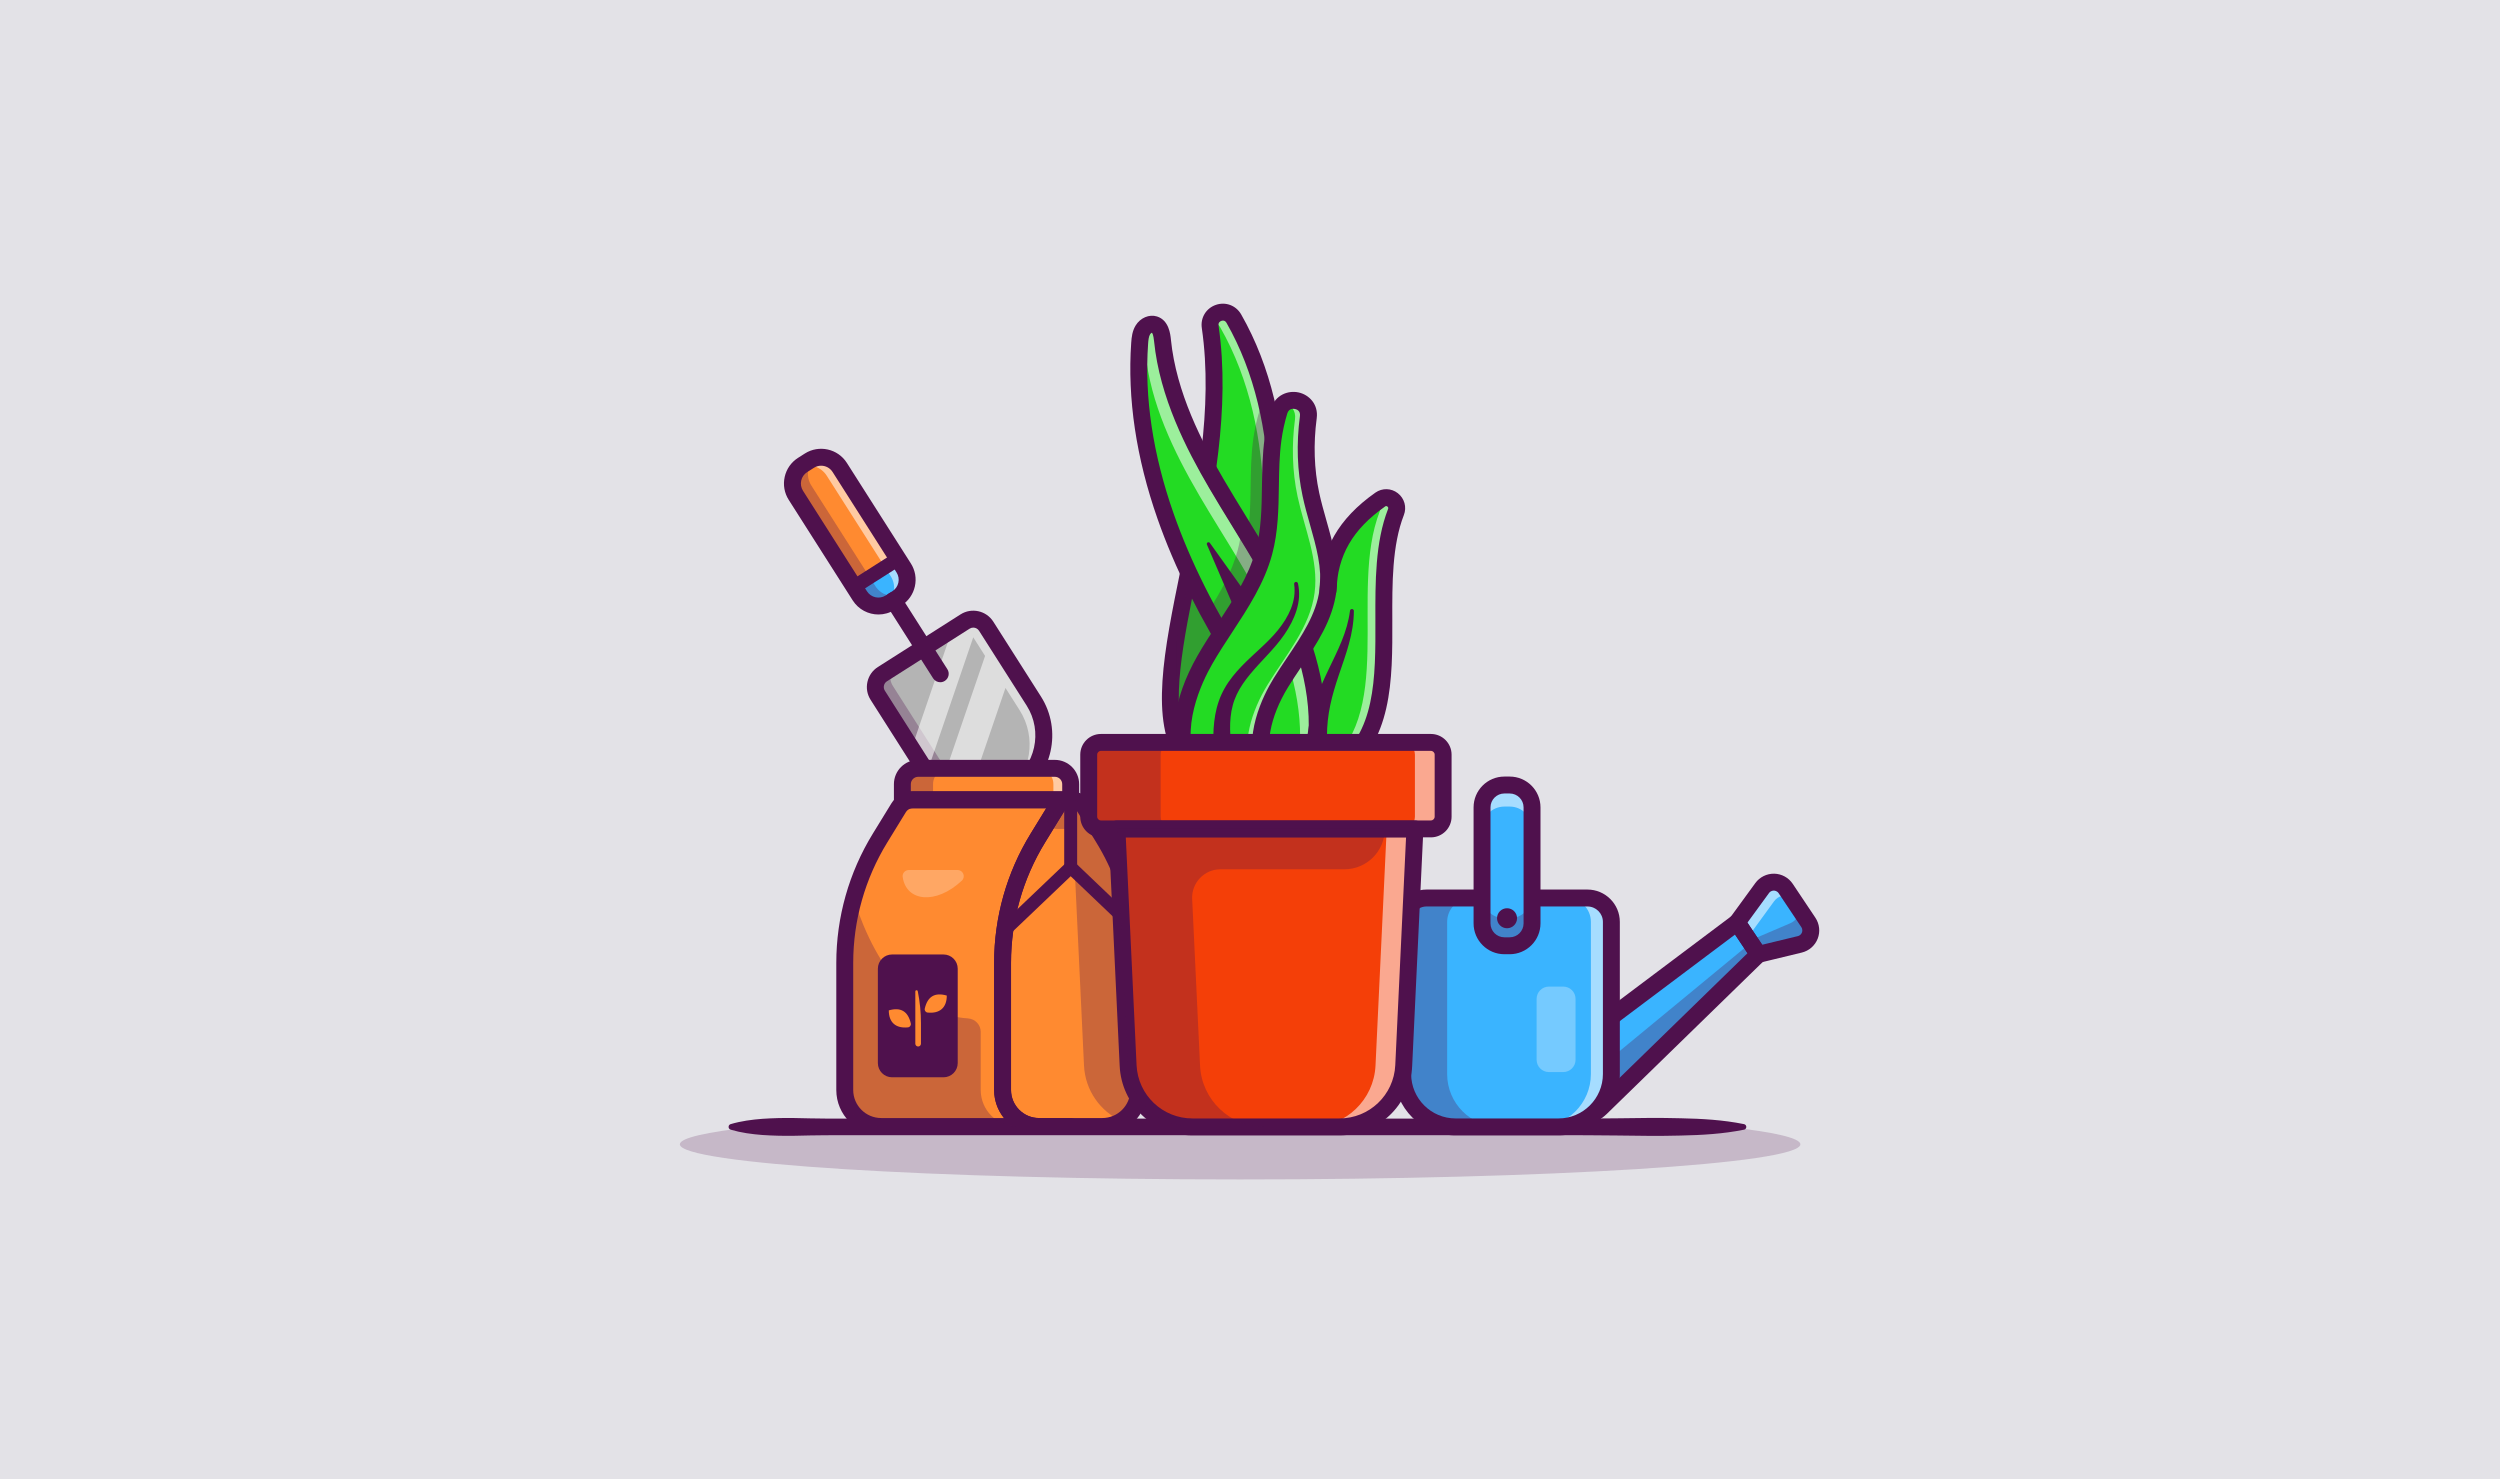
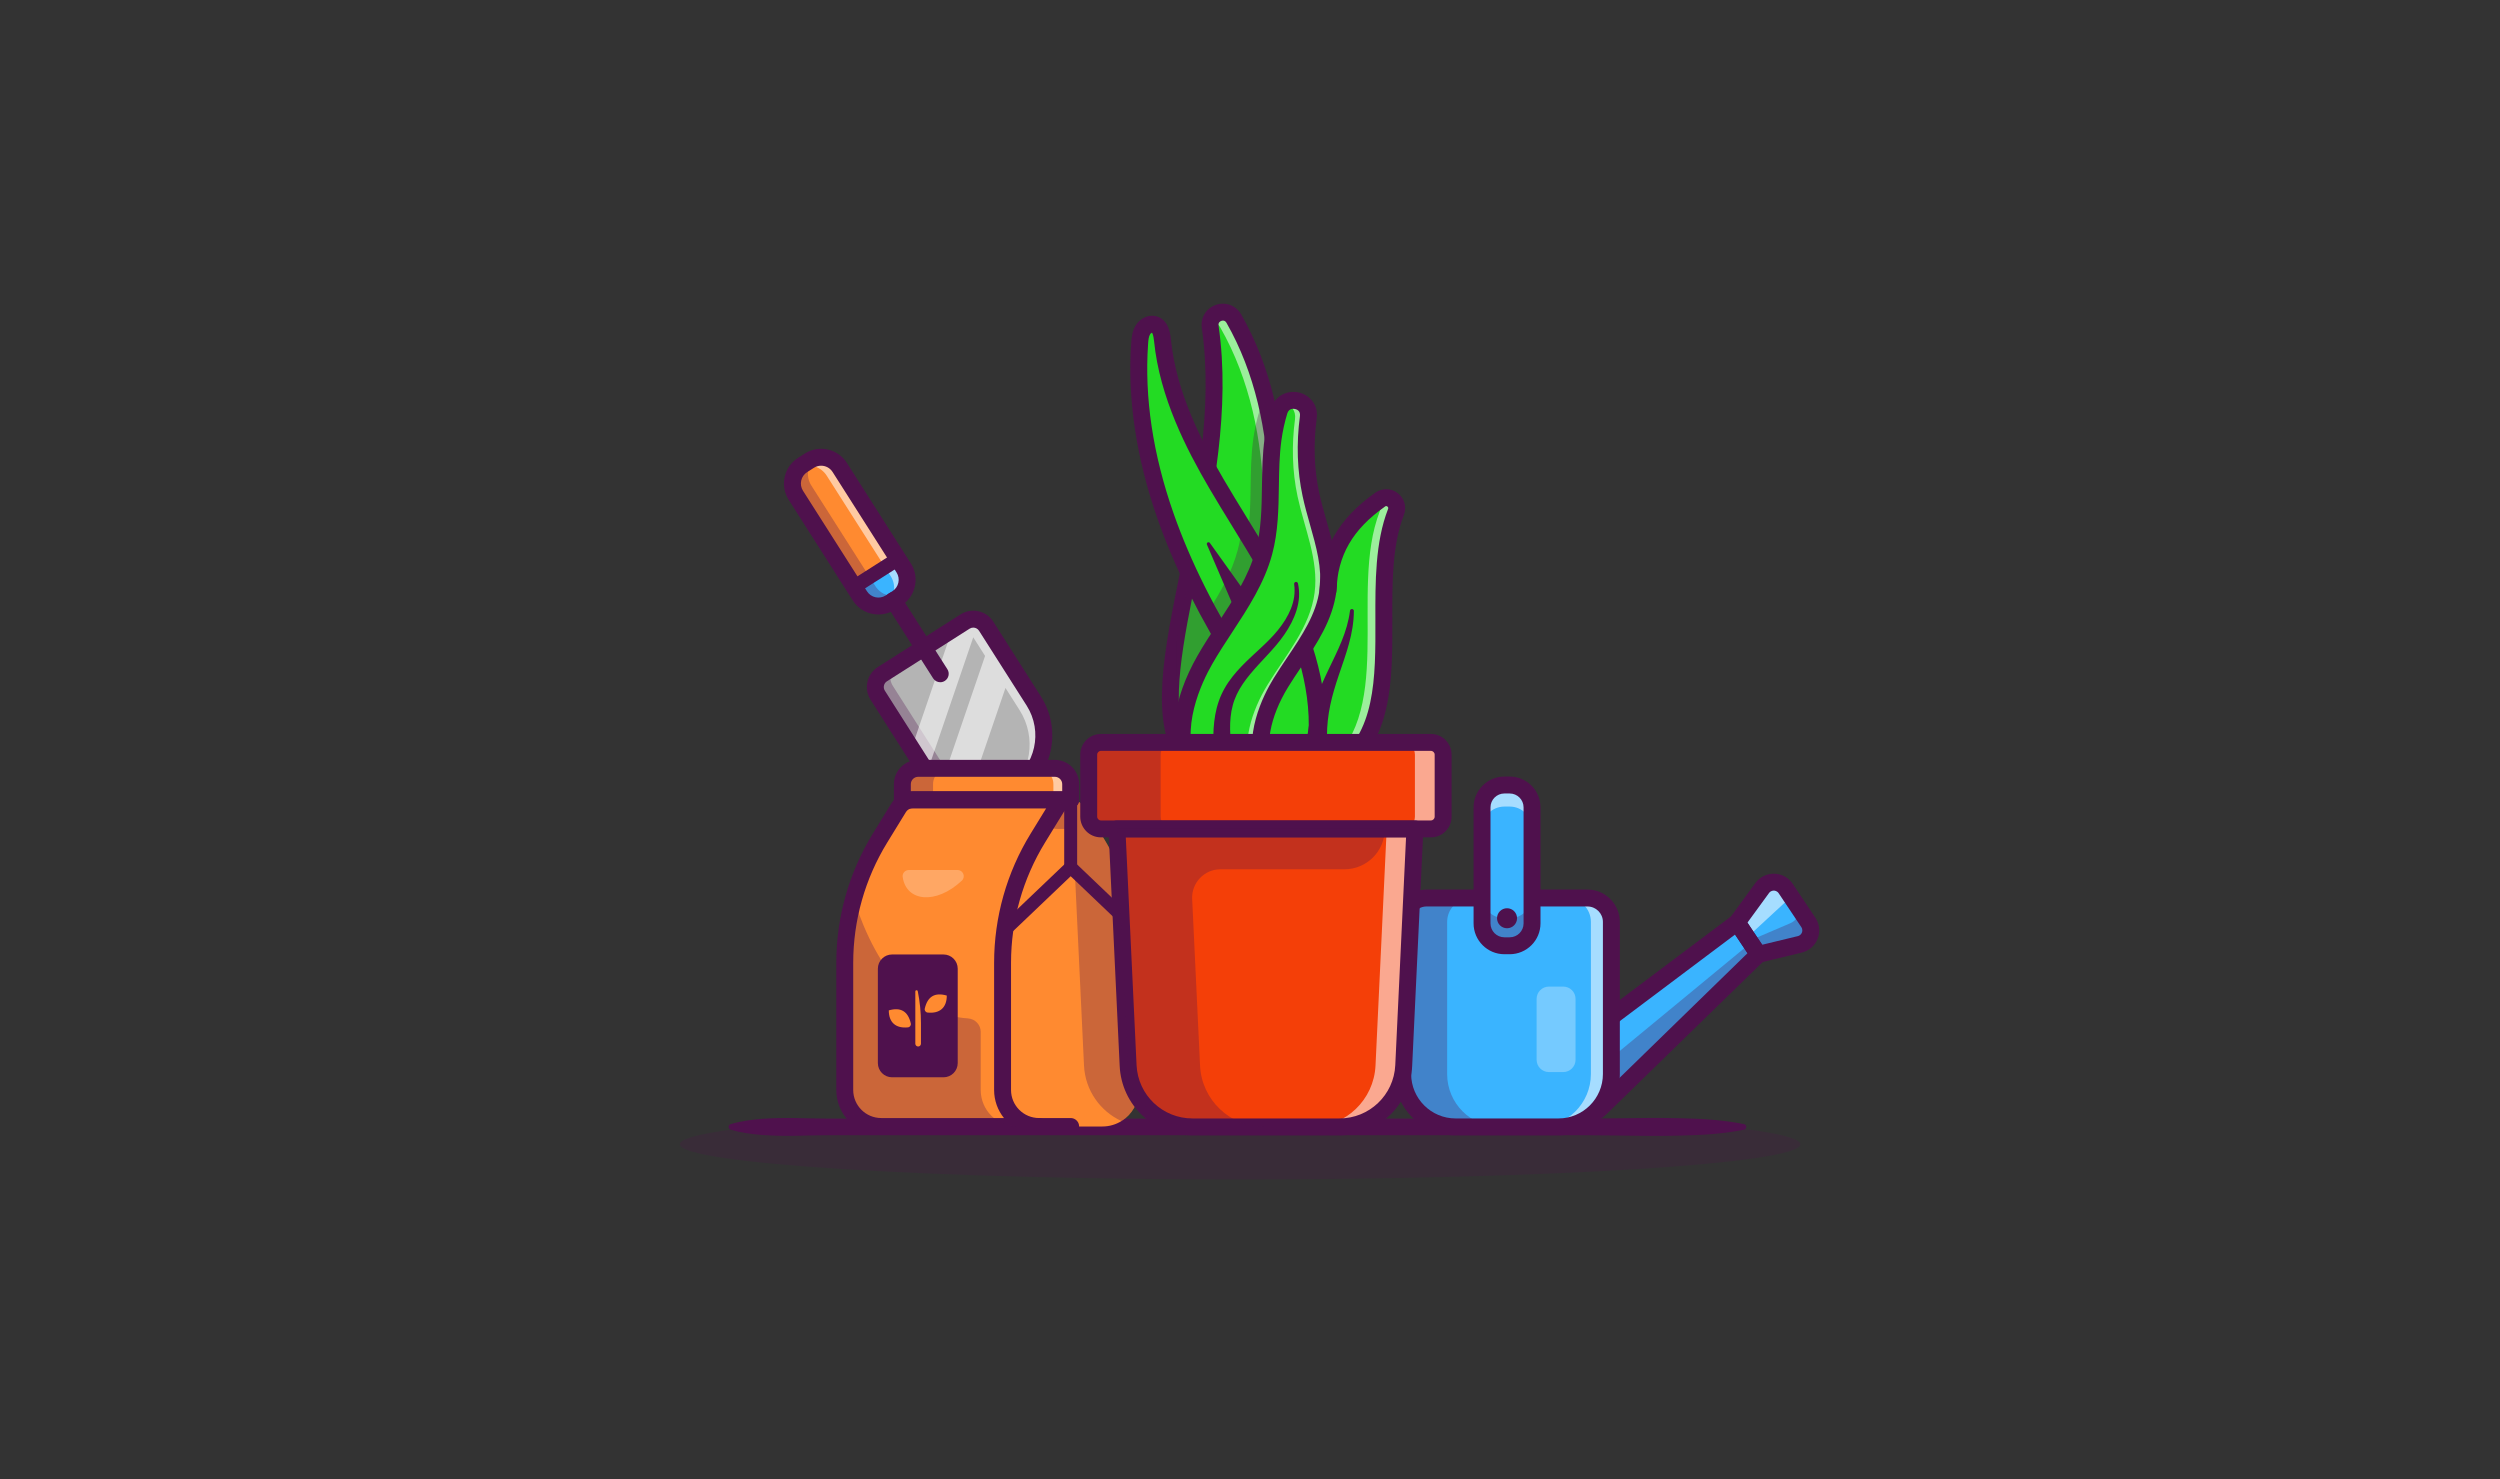
<svg xmlns="http://www.w3.org/2000/svg" width="1276" height="755" viewBox="0 0 1276 755" fill="none">
  <rect x="0" y="0" width="1276" height="755" fill="#333333" stroke="none" />
  <g clip-path="url(#clip0_3110_2689)">
-     <path d="M1276 0H0V755H1276V0Z" fill="#E3E2E7" />
    <path d="M503.344 319.609L527.647 357.792C537.377 373.079 532.861 393.363 517.586 403.086L517.574 403.093C517.127 403.378 516.683 403.643 516.232 403.897C516.15 403.95 516.079 403.995 516.001 404.028C515.746 404.174 515.503 404.312 515.253 404.438C514.771 404.695 514.274 404.928 513.789 405.155C507.42 408.149 500.449 408.896 493.872 407.637C488.88 406.71 484.111 404.599 479.999 401.441C477.423 399.473 475.103 397.077 473.152 394.298C472.859 393.888 472.57 393.46 472.292 393.025L447.99 354.842C445.681 351.214 446.739 346.403 450.379 344.087L492.577 317.228C494.804 315.811 497.456 315.662 499.717 316.589C499.894 316.659 500.078 316.74 500.25 316.829C500.396 316.902 500.549 316.986 500.702 317.071C501.116 317.304 501.516 317.596 501.881 317.909C502.026 318.033 502.178 318.167 502.306 318.317C502.698 318.697 503.045 319.138 503.344 319.609Z" fill="#B4B4B4" />
    <g opacity="0.3">
      <path d="M521.23 400.386C520.094 401.358 518.882 402.261 517.587 403.086L517.575 403.094C502.299 412.816 482.023 408.312 472.293 393.025L447.991 354.842C445.682 351.215 446.74 346.404 450.38 344.087L458.035 339.215C454.396 341.531 453.337 346.342 455.646 349.969L479.949 388.152C488.854 402.144 506.584 407.094 521.23 400.386Z" fill="#4F114D" />
    </g>
    <g opacity="0.55">
      <path d="M503.344 319.61L527.647 357.792C537.377 373.08 532.861 393.363 517.586 403.086L517.574 403.093C517.127 403.378 516.683 403.644 516.232 403.898C516.15 403.95 516.079 403.995 516.001 404.028C515.746 404.174 515.503 404.312 515.253 404.438C514.771 404.695 514.274 404.929 513.789 405.155C526.244 394.745 529.331 376.48 520.38 362.418L513.191 351.123L493.872 407.638C488.88 406.711 484.111 404.6 479.999 401.441L502.787 334.776L496.745 325.283L473.153 394.298C472.859 393.888 472.57 393.46 472.293 393.025L465.276 382.001L485.958 321.491L485.982 321.426L492.578 317.228C494.804 315.811 497.456 315.662 499.718 316.589C499.894 316.659 500.078 316.74 500.251 316.829C500.397 316.902 500.55 316.986 500.703 317.071C501.116 317.304 501.517 317.596 501.882 317.909C502.026 318.033 502.178 318.167 502.307 318.317C502.698 318.697 503.044 319.138 503.344 319.61Z" fill="white" />
    </g>
    <g opacity="0.55">
      <path d="M485.983 321.427L485.958 321.492C485.743 321.596 485.535 321.712 485.323 321.846L485.983 321.427Z" fill="white" />
    </g>
    <path d="M500.024 412.529C487.743 412.529 475.712 406.453 468.643 395.347L444.344 357.168C442.606 354.439 442.036 351.196 442.738 348.037C443.44 344.879 445.33 342.182 448.059 340.445L490.261 313.584C495.897 309.996 503.398 311.665 506.984 317.298L531.285 355.477C542.276 372.748 537.169 395.74 519.899 406.732C513.735 410.656 506.84 412.529 500.024 412.529ZM496.76 320.327C496.122 320.327 495.476 320.502 494.899 320.87L452.696 347.731C451.913 348.23 451.37 349.004 451.169 349.91C450.968 350.817 451.132 351.748 451.63 352.531L475.93 390.709C484.365 403.961 502.008 407.882 515.261 399.447C528.514 391.012 532.433 373.368 523.998 360.115L499.698 321.936C499.036 320.896 497.91 320.327 496.76 320.327Z" fill="#4F114D" />
    <path d="M428.595 238.57L461.256 289.884C464.585 295.114 463.036 302.04 457.806 305.369L454.356 307.565C449.126 310.893 442.207 309.356 438.879 304.127L406.218 252.812C402.89 247.583 404.419 240.652 409.648 237.324L413.099 235.127C418.328 231.799 425.267 233.341 428.595 238.57Z" fill="#FF8A30" />
    <path d="M458.333 285.291L461.257 289.884C464.585 295.113 463.036 302.04 457.807 305.369L454.356 307.565C449.127 310.893 442.208 309.356 438.88 304.127L435.956 299.534L458.333 285.291Z" fill="#3AB4FF" />
    <g opacity="0.3">
      <path d="M459.856 303.701C459.254 304.315 458.572 304.882 457.807 305.369L454.356 307.565C449.126 310.894 442.207 309.357 438.879 304.127L406.218 252.813C402.89 247.584 404.419 240.652 409.648 237.324L413.099 235.128C413.865 234.64 414.667 234.262 415.478 233.978C411.97 237.617 411.256 243.334 414.097 247.798L446.758 299.113C449.599 303.576 455.073 305.338 459.856 303.701Z" fill="#4F114D" />
    </g>
    <g opacity="0.55">
      <path d="M428.595 238.57L461.256 289.884C464.584 295.114 463.035 302.04 457.806 305.369L454.356 307.565C453.814 307.91 453.254 308.2 452.695 308.44C456.671 304.833 457.608 298.792 454.625 294.105L421.964 242.79C418.981 238.103 413.103 236.382 408.152 238.458C408.606 238.053 409.106 237.669 409.648 237.324L413.099 235.127C418.328 231.799 425.267 233.341 428.595 238.57Z" fill="white" />
    </g>
    <path d="M448.362 313.639C443.223 313.639 438.188 311.096 435.23 306.449L402.566 255.13C400.338 251.629 399.606 247.47 400.506 243.419C401.406 239.368 403.83 235.91 407.33 233.682L410.782 231.485C418.008 226.887 427.63 229.023 432.229 236.249L464.893 287.569C467.122 291.069 467.854 295.228 466.953 299.28C466.054 303.33 463.63 306.789 460.129 309.017L456.678 311.213C454.098 312.855 451.214 313.639 448.362 313.639ZM419.112 237.694C417.845 237.694 416.565 238.042 415.419 238.771L411.968 240.968C410.413 241.957 409.337 243.493 408.937 245.292C408.537 247.091 408.863 248.937 409.852 250.492L442.516 301.811C444.559 305.022 448.832 305.969 452.04 303.928L455.492 301.731C457.047 300.741 458.123 299.206 458.522 297.407C458.922 295.608 458.597 293.761 457.608 292.207L424.943 240.887C423.63 238.823 421.394 237.694 419.112 237.694Z" fill="#4F114D" />
    <path d="M435.954 303.17C434.753 303.17 433.579 302.576 432.885 301.488C431.809 299.796 432.307 297.551 434 296.474L456.377 282.231C458.07 281.153 460.313 281.653 461.392 283.345C462.468 285.037 461.969 287.282 460.277 288.359L437.9 302.602C437.295 302.986 436.621 303.17 435.954 303.17Z" fill="#4F114D" />
    <path d="M479.908 348.214C478.481 348.214 477.084 347.507 476.261 346.214L452.442 308.79C451.162 306.778 451.755 304.109 453.767 302.829C455.778 301.549 458.448 302.141 459.729 304.154L483.547 341.577C484.827 343.589 484.235 346.258 482.223 347.538C481.504 347.996 480.701 348.214 479.908 348.214Z" fill="#4F114D" />
    <path d="M890.162 576.587C879.386 578.771 868.61 579.351 857.834 579.583C847.059 579.887 836.282 579.725 825.507 579.56C814.731 579.383 803.955 579.423 793.179 579.418H760.852H631.542H502.232H437.577L421.413 579.423C416.025 579.42 410.637 579.615 405.249 579.704C399.862 579.796 394.474 579.654 389.086 579.298C383.698 578.878 378.31 578.178 372.922 576.587C372.14 576.357 371.693 575.536 371.924 574.754C372.07 574.259 372.462 573.895 372.922 573.756C378.31 572.166 383.698 571.465 389.086 571.045C394.474 570.689 399.862 570.547 405.249 570.639C410.637 570.728 416.025 570.923 421.413 570.92L437.577 570.925H502.232H631.542H760.852H793.179C803.955 570.921 814.731 570.96 825.507 570.784C836.282 570.618 847.059 570.457 857.834 570.761C868.61 570.993 879.386 571.572 890.162 573.756C890.943 573.915 891.449 574.677 891.29 575.459C891.172 576.045 890.712 576.475 890.162 576.587Z" fill="#4F114D" />
    <path d="M897.513 487.101L817.022 565.519C810.858 571.606 800.675 570.572 795.861 563.37L785.002 547.124L886.621 470.807L897.513 487.101Z" fill="#3AB4FF" />
    <g opacity="0.3">
      <path d="M897.512 487.098L817.025 565.522C810.856 571.601 800.672 570.569 795.857 563.369L784.996 547.128L804.621 532.395L805.043 533.16C809.248 540.726 819.31 542.601 825.955 537.043L893.596 481.24L897.512 487.098Z" fill="#4F114D" />
    </g>
    <path d="M918.627 481.99L897.513 487.101L886.621 470.806L899.418 453.251C902.414 449.141 908.586 449.266 911.413 453.495L922.989 470.813C925.815 475.042 923.571 480.793 918.627 481.99Z" fill="#3AB4FF" />
    <g opacity="0.3">
      <path d="M918.624 481.994L897.512 487.097L889.402 474.972L893.896 479.731L913.865 471.177C916.949 469.857 918.546 466.773 918.269 463.767L922.984 470.811C925.813 475.038 923.572 480.796 918.624 481.994Z" fill="#4F114D" />
    </g>
    <g opacity="0.55">
-       <path d="M914.297 457.595C911.302 456.32 907.607 457.118 905.488 460.014L892.697 477.576L899.431 487.66L898.222 487.949L887.327 471.662L900.13 454.101C903.125 449.996 909.293 450.118 912.122 454.345L914.297 457.595Z" fill="white" />
+       <path d="M914.297 457.595L892.697 477.576L899.431 487.66L898.222 487.949L887.327 471.662L900.13 454.101C903.125 449.996 909.293 450.118 912.122 454.345L914.297 457.595Z" fill="white" />
    </g>
    <path d="M807.347 573.818C806.734 573.818 806.117 573.787 805.499 573.724C800.106 573.177 795.284 570.278 792.271 565.771L781.411 549.524C780.137 547.618 780.575 545.048 782.408 543.672L884.027 467.354C884.975 466.642 886.174 466.353 887.346 466.55C888.515 466.749 889.551 467.421 890.21 468.407L901.102 484.702C902.258 486.433 902.016 488.743 900.526 490.195L820.035 568.612C816.638 571.967 812.089 573.818 807.347 573.818ZM790.863 548.122L799.451 560.971C801.027 563.329 803.55 564.845 806.371 565.132C809.196 565.424 811.969 564.44 813.987 562.446L891.926 486.516L885.565 476.999L790.863 548.122Z" fill="#4F114D" />
    <path d="M897.513 491.421C896.093 491.421 894.736 490.719 893.923 489.502L883.031 473.207C882.025 471.701 882.064 469.727 883.131 468.263L895.928 450.708C898.166 447.638 901.773 445.865 905.567 445.929C909.365 446.007 912.892 447.939 915.002 451.096L926.578 468.414C928.689 471.572 929.125 475.57 927.745 479.108C926.364 482.647 923.336 485.294 919.644 486.188C919.644 486.188 919.644 486.188 919.643 486.188L898.528 491.299C898.191 491.381 897.85 491.421 897.513 491.421ZM891.886 470.914L899.427 482.195L917.612 477.794C918.983 477.462 919.528 476.408 919.699 475.969C919.87 475.531 920.182 474.387 919.399 473.214L907.823 455.896C907.039 454.723 905.861 454.573 905.391 454.564C904.904 454.565 903.737 454.655 902.907 455.795L891.886 470.914Z" fill="#4F114D" />
    <path d="M795.447 575.171H742.935C728.026 575.171 715.939 563.085 715.939 548.176V470.547C715.939 463.807 721.403 458.344 728.143 458.344H810.239C816.979 458.344 822.442 463.807 822.442 470.547V548.176C822.442 563.085 810.356 575.171 795.447 575.171Z" fill="#3AB4FF" />
    <g opacity="0.3">
      <path d="M765.614 575.173H745.278C730.368 575.173 718.275 563.081 718.275 548.181V470.545C718.275 463.811 723.745 458.342 730.479 458.342H750.825C744.08 458.342 738.622 463.811 738.622 470.545V548.181C738.622 563.081 750.703 575.173 765.614 575.173Z" fill="#4F114D" />
    </g>
    <g opacity="0.55">
      <path d="M820.126 470.545V548.181C820.126 563.081 808.044 575.173 793.134 575.173H785.002C799.912 575.173 811.994 563.081 811.994 548.181V470.545C811.994 463.811 806.535 458.342 799.79 458.342H807.922C814.667 458.342 820.126 463.811 820.126 470.545Z" fill="white" />
    </g>
    <path d="M795.447 579.49H742.935C725.669 579.49 711.622 565.443 711.622 548.176V470.547C711.622 461.437 719.033 454.026 728.143 454.026H810.239C819.35 454.026 826.76 461.437 826.76 470.547V548.176C826.76 565.443 812.714 579.49 795.447 579.49ZM728.143 462.662C723.795 462.662 720.258 466.199 720.258 470.547V548.176C720.258 560.681 730.431 570.854 742.935 570.854H795.447C807.952 570.854 818.125 560.681 818.125 548.176V470.547C818.125 466.199 814.587 462.662 810.239 462.662H728.143Z" fill="#4F114D" />
    <path d="M770.543 482.717H767.84C761.54 482.717 756.434 477.611 756.434 471.311V412.081C756.434 405.782 761.54 400.675 767.84 400.675H770.543C776.843 400.675 781.95 405.782 781.95 412.081V471.311C781.95 477.611 776.843 482.717 770.543 482.717Z" fill="#3AB4FF" />
    <g opacity="0.3">
      <path d="M781.946 457.266V471.311C781.946 477.612 776.843 482.715 770.541 482.715H767.846C761.544 482.715 756.43 477.612 756.43 471.311V457.266C756.43 463.567 761.544 468.67 767.846 468.67H770.541C776.843 468.67 781.946 463.567 781.946 457.266Z" fill="#4F114D" />
    </g>
    <g opacity="0.55">
      <path d="M781.946 414.474V423.072C781.946 416.771 776.843 411.667 770.541 411.667H767.846C761.544 411.667 756.43 416.771 756.43 423.072V414.474C756.43 408.173 761.544 403.069 767.846 403.069H770.541C776.843 403.069 781.946 408.173 781.946 414.474Z" fill="white" />
    </g>
    <path d="M770.543 487.035H767.84C759.169 487.035 752.115 479.982 752.115 471.311V412.081C752.115 403.411 759.169 396.356 767.84 396.356H770.543C779.214 396.356 786.267 403.411 786.267 412.081V471.311C786.267 479.982 779.214 487.035 770.543 487.035ZM767.84 404.993C763.932 404.993 760.751 408.173 760.751 412.082V471.312C760.751 475.22 763.932 478.4 767.84 478.4H770.543C774.452 478.4 777.632 475.22 777.632 471.312V412.082C777.632 408.173 774.452 404.993 770.543 404.993H767.84Z" fill="#4F114D" />
    <path d="M769.191 473.781C766.37 473.781 764.083 471.494 764.083 468.673C764.083 465.852 766.37 463.564 769.191 463.564C772.012 463.564 774.299 465.851 774.299 468.673C774.299 471.494 772.012 473.781 769.191 473.781Z" fill="#4F114D" />
    <g opacity="0.3">
      <path d="M790.566 547.181H797.885C801.354 547.181 804.166 544.369 804.166 540.9V509.837C804.166 506.368 801.353 503.556 797.885 503.556H790.566C787.097 503.556 784.285 506.368 784.285 509.837V540.9C784.285 544.369 787.097 547.181 790.566 547.181Z" fill="white" />
    </g>
    <path d="M581.231 491.451V556.344C581.231 563.029 577.702 568.907 572.402 572.187C569.553 573.946 566.205 574.968 562.619 574.968H530.343C520.061 574.968 511.708 566.615 511.708 556.344V491.451C511.708 468.958 517.95 446.907 529.73 427.727L534.258 420.35L539.206 412.304C540.875 409.58 543.678 408.229 546.47 408.229C549.284 408.229 552.087 409.58 553.744 412.304L563.232 427.727C572.062 442.117 577.781 458.131 580.085 474.723C580.846 480.25 581.231 485.833 581.231 491.451Z" fill="#FF8A30" />
    <path d="M546.473 408.225C543.681 408.225 540.874 409.578 539.204 412.298L529.733 427.729C517.945 446.901 511.712 468.953 511.712 491.451V556.339C511.712 566.616 520.061 574.965 530.338 574.965H449.789C439.512 574.965 431.163 566.616 431.163 556.339V491.451C431.163 480.324 432.703 469.313 435.654 458.704C435.668 458.69 435.668 458.69 435.668 458.69C438.691 447.837 443.24 437.416 449.184 427.729L458.655 412.298C460.325 409.578 463.132 408.225 465.924 408.225H546.473V408.225Z" fill="#FF8A30" />
    <path d="M538.387 392.157H468.657C464.191 392.157 460.57 395.778 460.57 400.244V408.225H546.474V400.244C546.474 395.778 542.853 392.157 538.387 392.157Z" fill="#FF8A30" />
    <g opacity="0.3">
      <path d="M484.321 392.161C479.859 392.161 476.231 395.774 476.231 400.251V408.225H460.57V400.251C460.57 395.774 464.198 392.161 468.66 392.161H484.321Z" fill="#4F114D" />
    </g>
    <g opacity="0.55">
      <path d="M546.474 400.251V408.225H537.65V400.251C537.65 395.774 534.037 392.161 529.575 392.161H538.385C542.846 392.161 546.474 395.774 546.474 400.251Z" fill="white" />
    </g>
-     <path d="M562.624 579.283H530.339C517.687 579.283 507.395 568.991 507.395 556.339V491.451C507.395 468.139 513.847 445.322 526.056 425.467L535.525 410.039C537.882 406.199 541.975 403.906 546.474 403.906C550.994 403.906 555.091 406.205 557.432 410.054L566.907 425.467C576.081 440.409 581.953 456.781 584.361 474.132C585.153 479.866 585.553 485.693 585.553 491.451V556.339C585.554 568.991 575.268 579.283 562.624 579.283ZM546.474 412.543C545.767 412.543 544.001 412.739 542.885 414.558L533.414 429.988C522.041 448.484 516.03 469.738 516.03 491.451V556.339C516.03 564.229 522.449 570.647 530.339 570.647H562.624C570.505 570.647 576.918 564.229 576.918 556.339V491.451C576.918 486.086 576.544 480.658 575.806 475.316C573.564 459.157 568.094 443.906 559.549 429.988L550.064 414.56C548.956 412.738 547.184 412.543 546.474 412.543Z" fill="#4F114D" />
    <path d="M512.873 478.026C512.001 478.026 511.131 477.683 510.481 477.002C509.222 475.682 509.272 473.592 510.592 472.332L544.199 440.279C545.476 439.062 547.482 439.062 548.759 440.279L582.366 472.332C583.685 473.592 583.735 475.682 582.476 477.002C581.216 478.32 579.126 478.371 577.805 477.113L546.479 447.234L515.152 477.113C514.512 477.722 513.691 478.026 512.873 478.026Z" fill="#4F114D" />
    <path d="M546.473 579.282H530.338C527.953 579.282 526.021 577.35 526.021 574.964C526.021 572.579 527.953 570.646 530.338 570.646H546.473C548.859 570.646 550.791 572.579 550.791 574.964C550.791 577.35 548.859 579.282 546.473 579.282Z" fill="#4F114D" />
    <path d="M530.338 579.283H449.789C437.138 579.283 426.846 568.991 426.846 556.339V491.451C426.846 468.162 433.298 445.346 445.505 425.469L454.976 410.039C457.333 406.199 461.426 403.906 465.925 403.906H546.473C548.859 403.906 550.791 405.84 550.791 408.224C550.791 410.609 548.859 412.543 546.473 412.543C545.767 412.543 544.001 412.739 542.884 414.557L533.414 429.987C522.041 448.484 516.03 469.737 516.03 491.451V556.339C516.03 564.228 522.449 570.647 530.338 570.647C532.724 570.647 534.656 572.579 534.656 574.965C534.656 577.35 532.724 579.283 530.338 579.283ZM465.925 412.543C465.218 412.543 463.452 412.739 462.336 414.558L452.865 429.988C441.492 448.505 435.481 469.759 435.481 491.451V556.339C435.481 564.229 441.899 570.647 449.789 570.647H512.413C509.273 566.721 507.394 561.746 507.394 556.339V491.451C507.394 468.139 513.846 445.322 526.055 425.467L533.988 412.543H465.925Z" fill="#4F114D" />
    <path d="M546.473 445.972C544.649 445.972 543.17 444.493 543.17 442.669V408.224C543.17 406.4 544.649 404.921 546.473 404.921C548.297 404.921 549.776 406.4 549.776 408.224V442.669C549.776 444.493 548.297 445.972 546.473 445.972Z" fill="#4F114D" />
    <path d="M546.473 412.543H460.57C458.185 412.543 456.252 410.609 456.252 408.224V400.244C456.252 393.404 461.816 387.839 468.656 387.839H538.387C545.227 387.839 550.791 393.404 550.791 400.244V408.224C550.791 410.609 548.858 412.543 546.473 412.543ZM464.888 403.906H542.155V400.244C542.155 398.166 540.464 396.476 538.387 396.476H468.656C466.579 396.476 464.887 398.166 464.887 400.244L464.888 403.906Z" fill="#4F114D" />
    <g opacity="0.3">
      <path d="M519.182 574.964H449.789C439.502 574.964 431.163 566.625 431.163 556.339V491.45C431.163 480.324 432.703 469.312 435.654 458.704C435.668 458.689 435.668 458.689 435.668 458.689C448.462 497.63 467.93 518.003 494.06 519.795C497.705 520.045 500.556 523.023 500.556 526.676V556.339C500.557 566.616 508.905 574.964 519.182 574.964Z" fill="#4F114D" />
    </g>
    <path d="M481.554 549.852H455.326C451.313 549.852 448.061 546.6 448.061 542.587V494.427C448.061 490.415 451.313 487.162 455.326 487.162H481.554C485.566 487.162 488.819 490.415 488.819 494.427V542.587C488.819 546.6 485.566 549.852 481.554 549.852Z" fill="#4F114D" />
    <path d="M468.617 534.139C467.822 534.139 467.178 533.495 467.178 532.7V506.05C467.178 505.286 468.279 505.177 468.43 505.925C469.512 511.287 470.057 516.743 470.057 522.213V532.7C470.057 533.495 469.412 534.139 468.617 534.139Z" fill="#FF8A30" />
    <path d="M472.002 514.794C473.418 508.588 477.165 506.37 483.244 508.14C483.244 514.428 479.524 517.429 473.438 516.807C472.461 516.708 471.784 515.751 472.002 514.794Z" fill="#FF8A30" />
    <path d="M464.877 522.353C463.462 516.146 459.715 513.928 453.636 515.699C453.636 521.987 457.355 524.987 463.441 524.366C464.418 524.266 465.096 523.31 464.877 522.353Z" fill="#FF8A30" />
    <g opacity="0.25">
      <path d="M490.922 449.476C477.709 461.877 462.508 460.253 460.723 447.57C460.461 445.707 461.97 444.057 463.851 444.057H488.742C491.573 444.057 492.986 447.538 490.922 449.476Z" fill="white" />
    </g>
    <g opacity="0.3">
      <path d="M581.232 491.451V556.344C581.232 563.029 577.703 568.907 572.403 572.187C561.576 567.217 553.881 556.526 553.28 543.872L547.56 423.074H539.4C537.266 423.074 535.382 421.996 534.259 420.35L539.207 412.304C540.875 409.58 543.678 408.229 546.47 408.229C549.285 408.229 552.088 409.58 553.745 412.304L563.233 427.727C572.062 442.117 577.782 458.131 580.086 474.723C580.846 480.25 581.232 485.833 581.232 491.451Z" fill="#4F114D" />
    </g>
    <path d="M604.92 386.843L640.766 332.759C651.127 298.35 656.873 249.866 646.269 205.305C642.735 190.424 637.36 175.963 629.742 162.632C626.176 156.37 616.637 159.662 617.67 166.796C627.386 233.646 598.625 306.097 597.383 353.047C596.995 366.749 598.98 378.257 604.92 386.843Z" fill="#23DB23" />
    <g opacity="0.55">
      <path d="M602.205 385.052C602.851 386.311 603.577 387.505 604.368 388.651L640.214 334.567C654.029 288.666 659.646 217.717 629.19 164.44C626.56 159.824 620.685 160.405 618.199 163.875C619.991 164.133 621.718 165.15 622.831 167.119C653.287 220.412 647.67 291.361 633.871 337.262L602.205 385.052Z" fill="white" />
    </g>
    <path d="M682.492 393.388C721.927 366.073 696.359 302.809 712.502 261.329C714.417 256.408 708.811 251.927 704.492 254.965C689.577 265.456 678.501 279.143 677.778 301.449L645.371 344.916L651.916 373.155C651.916 373.155 643.219 398.065 682.492 393.388Z" fill="#23DB23" />
    <g opacity="0.55">
      <path d="M668.585 393.573C672.071 393.799 676.203 393.669 681.061 393.088C720.506 365.78 694.941 302.513 711.08 261.034C712.985 256.112 707.385 251.641 703.059 254.675C702.93 254.772 702.785 254.869 702.656 254.966C704.302 256.322 705.158 258.629 704.221 261.034C688.082 302.513 713.647 365.78 674.202 393.088C672.2 393.33 670.344 393.492 668.585 393.573Z" fill="white" />
    </g>
    <path d="M604.927 391.163C603.512 391.163 602.185 390.469 601.377 389.304C586.748 368.2 594.111 332.166 602.637 290.442C610.484 252.041 619.379 208.517 613.402 167.413C612.642 162.181 615.593 157.327 620.581 155.609C625.565 153.893 630.875 155.895 633.496 160.482C664.217 214.244 659.533 285.369 644.906 334.004C644.784 334.408 644.604 334.793 644.37 335.146L608.526 389.23C607.735 390.424 606.404 391.148 604.972 391.162C604.957 391.163 604.941 391.163 604.927 391.163ZM624.217 163.629C623.903 163.629 623.615 163.698 623.394 163.774C622.756 163.994 621.721 164.597 621.949 166.17C628.142 208.767 619.088 253.077 611.099 292.17C603.783 327.977 597.364 359.388 605.286 378.486L636.818 330.909C650.784 284.009 655.234 215.932 625.998 164.767C625.486 163.872 624.805 163.629 624.217 163.629Z" fill="#4F114D" />
    <path d="M594.865 263.327C600.756 280.161 608.212 296.365 616.67 312.069C622.383 322.721 628.548 333.115 635.004 343.331C634.552 347.624 634.278 353.644 634.036 360.149C633.6 371.608 633.31 384.568 632.519 392.121H669.623C676.047 366.766 670.35 339.667 659.875 315.668C659.843 315.571 659.795 315.49 659.762 315.394C652.596 299.044 643.348 283.776 633.987 268.556C629.565 261.374 625.127 254.192 620.882 246.913C607.631 224.221 595.962 199.866 593.332 173.736C593.009 170.541 592.299 166.619 589.248 165.65C586.989 164.924 584.519 166.393 583.293 168.41C582.082 170.428 581.84 172.865 581.679 175.221C579.597 205.047 584.987 235.099 594.865 263.327Z" fill="#23DB23" />
    <g opacity="0.55">
-       <path d="M580.012 171.519C580.173 171.535 580.334 171.583 580.496 171.631C583.546 172.6 584.257 176.522 584.579 179.717C587.21 205.847 598.879 230.202 612.129 252.894C625.38 275.57 640.47 297.31 651.01 321.375C661.097 344.422 666.827 370.358 661.629 394.874H666.52C672.976 369.422 667.198 342.211 656.659 318.147C646.119 294.082 631.029 272.342 617.778 249.666C604.528 226.974 592.859 202.619 590.228 176.489C589.905 173.294 589.195 169.372 586.145 168.403C583.885 167.677 581.416 169.146 580.189 171.163C580.125 171.276 580.06 171.389 580.012 171.519Z" fill="white" />
-     </g>
+       </g>
    <g opacity="0.3">
      <path d="M649.166 294.187C647.179 308.164 644.229 321.248 640.76 332.763L634.397 342.364L604.918 386.842C598.974 378.263 597.002 366.748 597.376 353.045C598.326 350.31 599.434 347.618 600.643 344.998V327.006L606.228 297.973L618.175 315.793C618.262 315.649 618.363 315.505 618.449 315.361C617.844 314.267 617.254 313.159 616.664 312.065C622.954 302.22 628.683 292.158 631.691 280.931C632.785 276.857 633.505 272.726 633.98 268.552C634.93 270.092 635.88 271.632 636.816 273.172C639.263 257.08 637.42 240.325 639.665 224.103C640.328 219.281 641.378 214.502 642.789 209.839C643.451 207.665 644.718 206.183 646.272 205.305C653.326 234.971 653.138 266.364 649.166 294.187Z" fill="#4F114D" />
    </g>
    <g opacity="0.3">
      <path d="M659.876 315.663C654.838 326.862 646.748 337.053 640.256 347.69C637.881 351.562 635.737 355.779 634.038 360.155C634.283 353.649 634.556 347.618 635.003 343.329C634.801 343.012 634.6 342.681 634.398 342.364L640.76 332.763C644.229 321.248 647.18 308.164 649.166 294.188C652.995 301.097 656.579 308.135 659.76 315.39C659.789 315.491 659.847 315.577 659.876 315.663Z" fill="#4F114D" />
    </g>
    <path d="M669.622 396.444C669.27 396.444 668.913 396.401 668.556 396.31C666.244 395.723 664.847 393.373 665.434 391.062C672.337 363.886 664.008 335.854 655.806 317.123C648.411 300.235 638.499 284.117 628.913 268.529C625.014 262.189 620.982 255.633 617.156 249.087C605.576 229.28 591.916 202.865 589.037 174.162C588.713 170.929 588.166 170.029 587.959 169.798C587.72 169.876 587.279 170.169 587 170.632C586.299 171.796 586.122 173.608 585.989 175.518C584.075 202.83 588.434 231.893 598.94 261.9C607.642 286.747 620.262 311.892 638.661 341.032C639.178 341.852 639.404 342.823 639.304 343.787C638.7 349.556 638.386 358.874 638.082 367.885C637.772 377.039 637.452 386.505 636.818 392.574C636.571 394.946 634.451 396.672 632.075 396.42C629.703 396.172 627.981 394.048 628.229 391.676C628.831 385.91 629.146 376.598 629.45 367.593C629.735 359.158 630.029 350.457 630.57 344.391C612.241 315.214 599.586 289.874 590.789 264.754C579.891 233.632 575.378 203.405 577.373 174.915C577.574 172.035 577.912 168.986 579.6 166.179C581.981 162.222 586.587 160.27 590.553 161.529C596.644 163.467 597.361 170.611 597.631 173.3C600.342 200.343 613.474 225.678 624.611 244.729C628.389 251.192 632.395 257.706 636.269 264.005C646.01 279.844 656.081 296.222 663.717 313.659C676.259 342.297 679.746 369.798 673.804 393.188C673.308 395.143 671.551 396.444 669.622 396.444Z" fill="#4F114D" />
    <path d="M645.903 393.38C639.85 379.564 645.483 362.005 653.682 348.576C662.978 333.389 675.486 319.106 677.778 301.449C679.925 284.857 672.581 268.718 669.079 252.352C666.303 239.376 666.029 226.044 667.772 212.907C669.014 203.594 655.57 200.834 652.875 209.84C651.471 214.505 650.422 219.282 649.76 224.108C647.113 243.265 650.163 263.149 645.128 281.823C639.672 302.078 625.405 318.557 614.979 336.762C605.134 353.967 598.855 375.9 607.393 393.38" fill="#23DB23" />
    <g opacity="0.55">
      <path d="M638.684 393.38H645.898C639.846 379.565 645.479 362.005 653.678 348.577C662.974 333.389 675.482 319.106 677.774 301.449C679.921 284.858 672.577 268.718 669.075 252.352C666.299 239.376 666.024 226.045 667.768 212.907C668.752 205.515 660.472 202.239 655.679 205.725C658.923 206.677 661.554 209.599 660.973 213.956C659.23 227.094 659.504 240.425 662.28 253.401C665.782 269.767 673.126 285.907 670.979 302.498C668.688 320.155 656.179 334.438 646.883 349.626C638.894 362.715 633.342 379.742 638.684 393.38Z" fill="white" />
    </g>
    <path d="M645.904 397.699C644.241 397.699 642.657 396.733 641.946 395.112C633.75 376.402 644.845 354.762 649.996 346.326C652.224 342.687 654.644 339.08 656.986 335.591C664.641 324.182 671.872 313.406 673.496 300.893C674.908 289.972 671.843 279.137 668.597 267.666C667.269 262.972 665.897 258.119 664.855 253.255C662.074 240.25 661.614 226.484 663.491 212.339C663.848 209.658 661.844 208.93 660.966 208.741C660.247 208.587 657.843 208.3 657.012 211.078C655.661 215.564 654.661 220.142 654.037 224.694C652.979 232.354 652.859 240.39 652.742 248.161C652.569 259.621 652.391 271.47 649.298 282.946C645.33 297.674 636.962 310.424 628.87 322.755C625.419 328.015 621.85 333.454 618.726 338.908C613.352 348.299 601.867 372.225 611.273 391.484C612.32 393.628 611.43 396.213 609.288 397.26C607.145 398.308 604.56 397.418 603.513 395.275C595.613 379.102 598.427 356.993 611.231 334.617C614.486 328.935 618.128 323.384 621.651 318.016C629.725 305.713 637.352 294.092 640.959 280.7C643.772 270.263 643.935 259.464 644.106 248.031C644.227 240 644.351 231.696 645.482 223.516C646.166 218.525 647.263 213.504 648.739 208.596C650.828 201.618 657.383 199.136 662.781 200.298C668.109 201.443 673.005 206.338 672.052 213.478C670.306 226.637 670.727 239.413 673.302 251.449C674.283 256.037 675.618 260.754 676.908 265.315C680.248 277.119 683.7 289.325 682.061 302.002C680.175 316.532 672.032 328.667 664.157 340.403C661.865 343.818 659.495 347.35 657.365 350.83C648.11 365.988 645.302 381.249 649.858 391.647C650.814 393.831 649.819 396.378 647.635 397.335C647.071 397.582 646.483 397.699 645.904 397.699Z" fill="#4F114D" />
    <path d="M620.211 392.499C619.424 383.665 618.571 374.322 620.26 364.837C620.673 362.478 621.281 360.125 622.09 357.833C622.868 355.533 623.916 353.302 625.104 351.207C626.285 349.099 627.657 347.146 629.108 345.304C630.555 343.454 632.1 341.726 633.688 340.084C640.01 333.484 647.045 328.139 652.382 321.453C655.062 318.119 657.387 314.491 658.934 310.553C659.683 308.583 660.288 306.548 660.561 304.46C660.83 302.375 660.826 300.258 660.536 298.158L660.532 298.127C660.458 297.584 660.836 297.084 661.379 297.009C661.894 296.938 662.373 297.281 662.483 297.782C662.973 300.043 663.154 302.376 663.028 304.7C662.898 307.027 662.405 309.31 661.743 311.528C660.374 315.961 658.153 320.052 655.566 323.816C652.992 327.598 649.933 331.036 646.915 334.293C643.893 337.571 640.848 340.742 638.122 344.048C636.75 345.696 635.462 347.377 634.308 349.108C633.145 350.835 632.095 352.603 631.248 354.432C630.39 356.257 629.68 358.111 629.186 360.052C628.664 361.98 628.303 363.962 628.107 365.986C627.267 374.099 628.592 382.559 630.042 391.23L630.044 391.241C630.496 393.942 628.672 396.499 625.97 396.951C623.268 397.403 620.712 395.579 620.26 392.877C620.239 392.754 620.222 392.62 620.211 392.499Z" fill="#4F114D" />
    <path d="M628.715 307.548L616.014 277.96C615.825 277.52 616.029 277.009 616.47 276.82C616.852 276.656 617.287 276.787 617.519 277.113L636.24 303.309C637.634 305.261 637.183 307.974 635.231 309.368C633.28 310.763 630.567 310.311 629.172 308.36C628.992 308.108 628.834 307.821 628.715 307.548Z" fill="#4F114D" />
    <path d="M682.496 397.707C681.128 397.707 679.781 397.058 678.942 395.847C677.585 393.886 678.073 391.196 680.034 389.839C702.187 374.494 702.097 346.335 702 316.523C701.936 296.965 701.871 276.74 708.478 259.764C708.668 259.275 708.553 258.861 708.136 258.534C707.565 258.087 707.138 258.386 706.977 258.498C690.355 270.189 682.68 283.479 682.094 301.589C682.017 303.973 679.996 305.822 677.638 305.765C675.255 305.688 673.385 303.693 673.462 301.31C674.136 280.507 683.207 264.658 702.008 251.434C705.496 248.981 710.098 249.101 713.461 251.735C716.857 254.395 718.089 258.88 716.525 262.896C710.513 278.348 710.575 297.741 710.636 316.495C710.736 347.228 710.838 379.008 684.951 396.938C684.201 397.458 683.344 397.707 682.496 397.707Z" fill="#4F114D" />
    <path d="M691.013 311.84C691.003 317.482 689.997 323.126 688.511 328.558C687.029 334.001 685.12 339.262 683.37 344.461C681.612 349.658 680.02 354.814 678.946 359.993C677.86 365.169 677.298 370.361 677.284 375.528V375.542C677.276 378.285 675.047 380.501 672.304 380.494C669.562 380.486 667.345 378.256 667.353 375.514C667.354 375.324 667.368 375.109 667.389 374.924C668.106 369.078 669.449 363.35 671.299 357.892C673.138 352.426 675.462 347.243 677.859 342.225C680.252 337.201 682.715 332.318 684.751 327.299C686.789 322.289 688.373 317.106 689.034 311.717C689.101 311.173 689.596 310.786 690.14 310.852C690.645 310.914 691.015 311.344 691.013 311.84Z" fill="#4F114D" />
    <path d="M730.332 423.072H561.922C558.477 423.072 555.685 420.28 555.685 416.835V385.168C555.685 381.723 558.477 378.931 561.922 378.931H730.332C733.777 378.931 736.569 381.723 736.569 385.168V416.835C736.569 420.28 733.777 423.072 730.332 423.072Z" fill="#F43F08" />
    <path d="M683.643 575.169H608.612C591.071 575.169 576.624 561.39 575.795 543.868L570.079 423.072H722.176L716.46 543.868C715.631 561.389 701.184 575.169 683.643 575.169Z" fill="#F43F08" />
    <g opacity="0.3">
      <path d="M598.629 423.072H561.924C558.484 423.072 555.691 420.28 555.691 416.839V385.173C555.691 381.718 558.484 378.926 561.924 378.926H598.629C595.188 378.926 592.396 381.718 592.396 385.173V416.839C592.396 420.28 595.188 423.072 598.629 423.072Z" fill="#4F114D" />
    </g>
    <g opacity="0.55">
      <path d="M736.566 385.173V416.839C736.566 420.28 733.774 423.072 730.334 423.072H715.939C719.38 423.072 722.172 420.28 722.172 416.839V385.173C722.172 381.718 719.38 378.926 715.939 378.926H730.334C733.774 378.926 736.566 381.718 736.566 385.173Z" fill="white" />
    </g>
    <g opacity="0.55">
      <path d="M722.172 423.072L716.458 543.867C715.623 561.384 701.186 575.174 683.639 575.174H669.245C686.792 575.174 701.229 561.384 702.063 543.867L707.778 423.072H722.172Z" fill="white" />
    </g>
    <path d="M730.332 427.391H561.922C556.102 427.391 551.367 422.655 551.367 416.835V385.168C551.367 379.348 556.102 374.612 561.922 374.612H730.332C736.152 374.612 740.888 379.348 740.888 385.168V416.835C740.888 422.655 736.152 427.391 730.332 427.391ZM561.922 383.249C560.864 383.249 560.003 384.11 560.003 385.168V416.835C560.003 417.893 560.864 418.754 561.922 418.754H730.332C731.39 418.754 732.252 417.893 732.252 416.835V385.168C732.252 384.109 731.39 383.249 730.332 383.249H561.922Z" fill="#4F114D" />
    <path d="M683.642 579.487H608.611C588.73 579.487 572.421 563.931 571.482 544.071L565.766 423.276C565.709 422.097 566.139 420.946 566.955 420.092C567.769 419.237 568.898 418.754 570.079 418.754H722.176C723.356 418.754 724.485 419.237 725.3 420.092C726.116 420.946 726.545 422.097 726.489 423.276L720.773 544.071C719.833 563.931 703.523 579.487 683.642 579.487ZM574.606 427.391L580.108 543.664C580.829 558.909 593.349 570.851 608.611 570.851H683.642C698.904 570.851 711.425 558.909 712.147 543.663L717.649 427.391H574.606Z" fill="#4F114D" />
    <g opacity="0.3">
      <path d="M706.799 423.072C706.799 428.772 704.496 433.925 700.768 437.653C697.026 441.381 691.873 443.684 686.187 443.684H622.928C614.674 443.684 608.095 450.582 608.484 458.827L612.504 543.867C613.325 561.384 627.776 575.174 645.322 575.174H608.618C591.071 575.174 576.62 561.384 575.799 543.867L570.085 423.072H706.799Z" fill="#4F114D" />
    </g>
    <g opacity="0.2">
      <path d="M918.912 584.047C918.912 593.954 790.885 601.989 632.956 601.989C475.028 601.989 347 593.954 347 584.047C347 580.824 360.554 577.793 384.282 575.172H881.631C905.359 577.793 918.912 580.824 918.912 584.047Z" fill="#4F114D" />
    </g>
  </g>
  <defs>
    <clipPath id="clip0_3110_2689">
      <rect width="1276" height="755" fill="white" />
    </clipPath>
  </defs>
</svg>